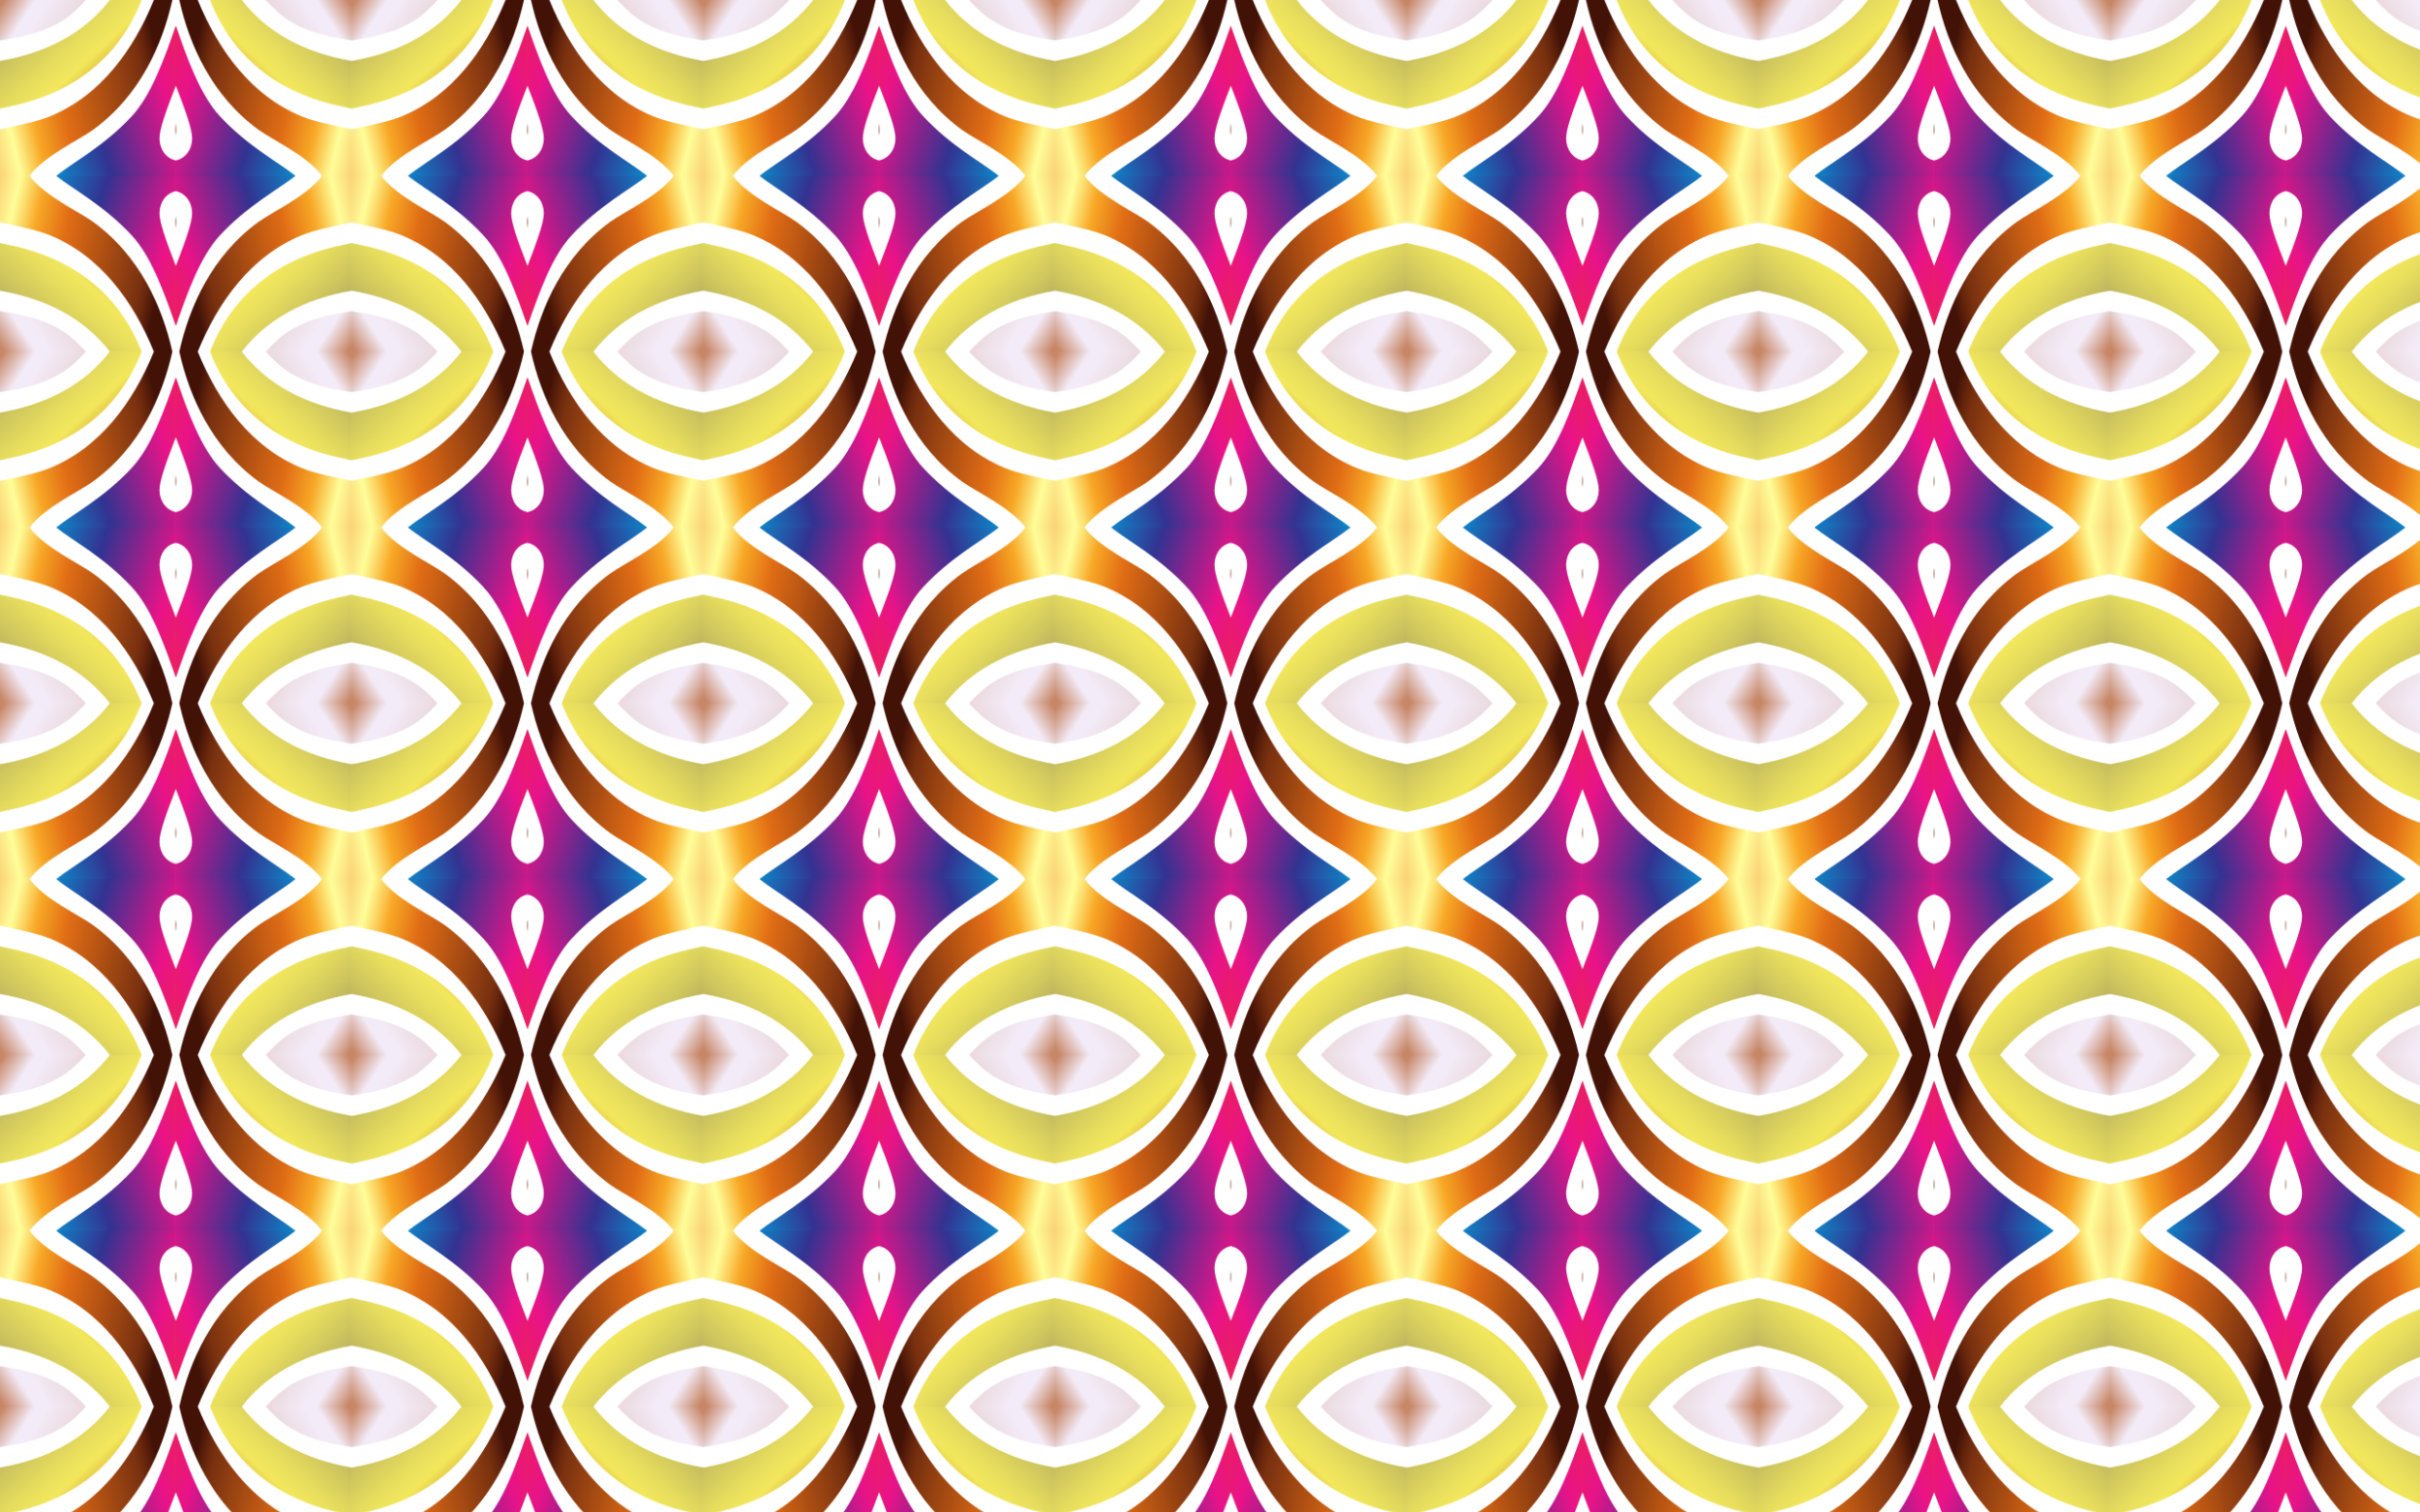
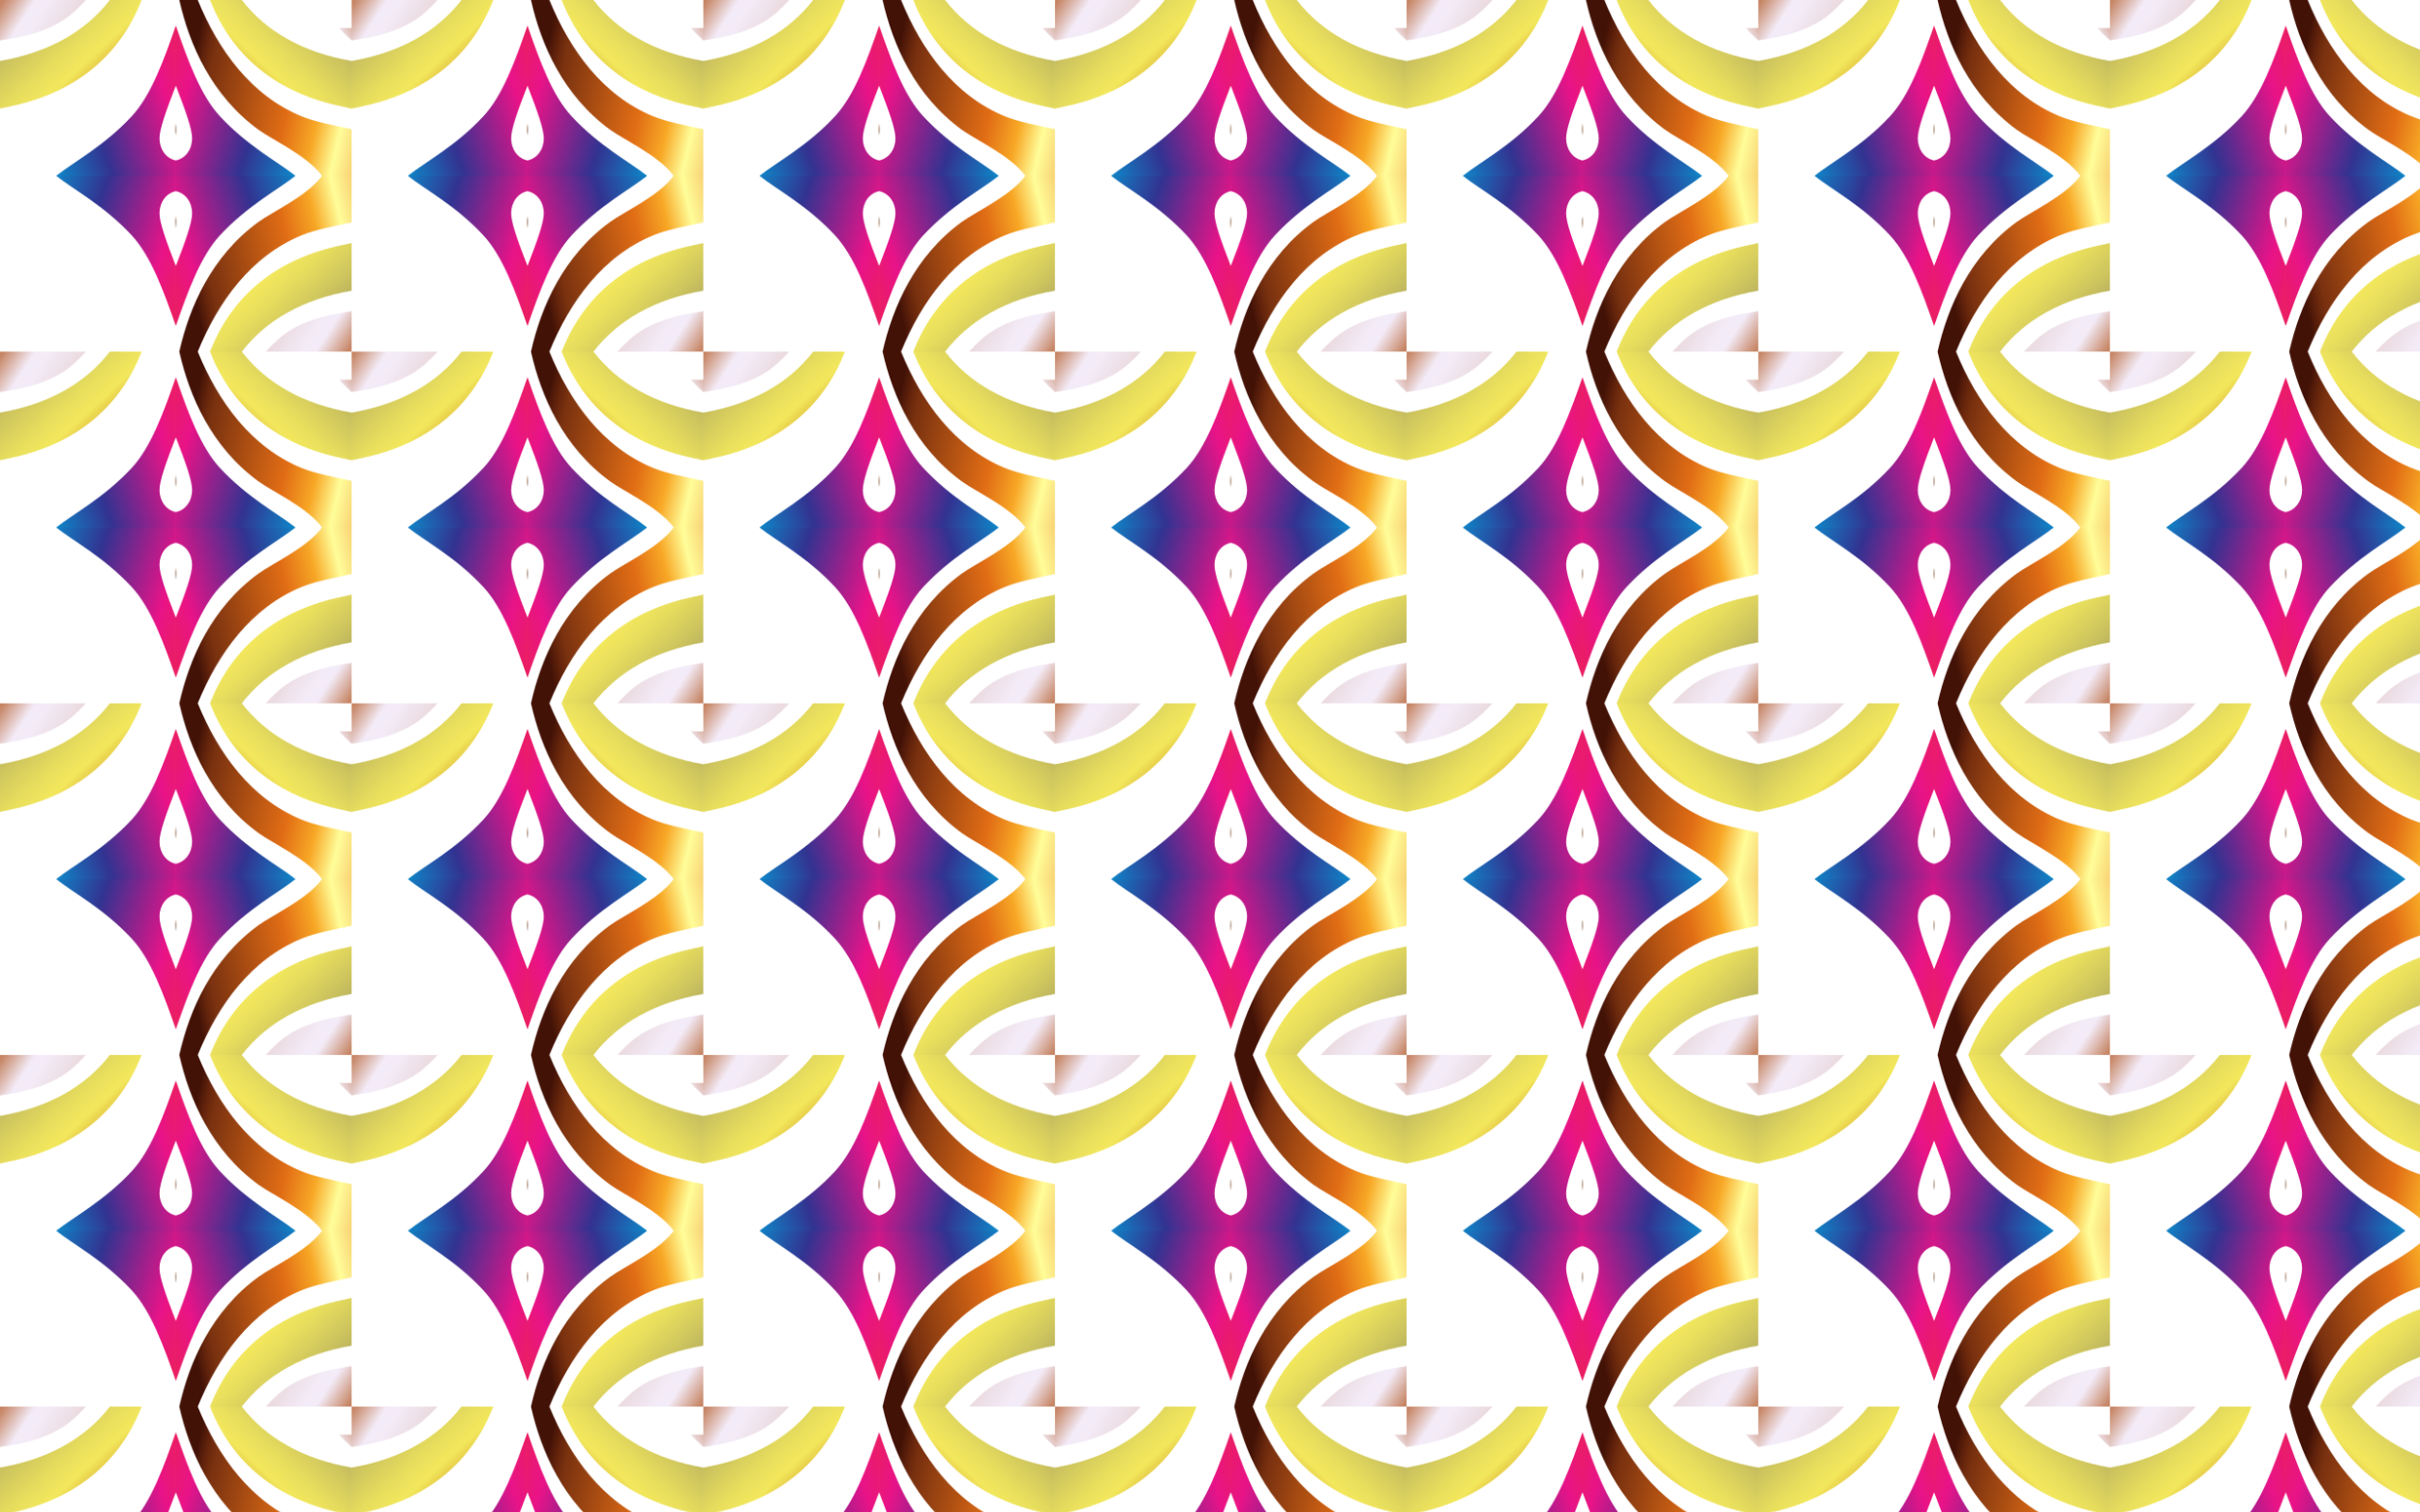
<svg xmlns="http://www.w3.org/2000/svg" version="1.1" id="Layer_1" x="0px" y="0px" viewBox="0 0 2560 1600" enable-background="new 0 0 2560 1600" xml:space="preserve">
  <pattern width="371.981" height="371.981" patternUnits="userSpaceOnUse" id="Grid_Pattern_5" viewBox="0 -371.981 371.981 371.981" overflow="visible">
    <g>
      <polygon fill="none" points="0,-371.981 371.981,-371.981 371.981,0 0,0   " />
      <g>
        <g>
          <linearGradient id="SVGID_1_" gradientUnits="userSpaceOnUse" x1="16814.732" y1="-11898.178" x2="17212.106" y2="-11898.178" gradientTransform="matrix(-0.952 0.306 -0.306 -0.952 12716.55 -16625.941)">
            <stop offset="0" style="stop-color:#00A8DE" />
            <stop offset="0.2" style="stop-color:#333391" />
            <stop offset="0.4" style="stop-color:#E91388" />
            <stop offset="0.6" style="stop-color:#EB2D2E" />
            <stop offset="0.8" style="stop-color:#FDE92B" />
            <stop offset="1" style="stop-color:#009E54" />
          </linearGradient>
          <path fill="url(#SVGID_1_)" d="M232.661-123.01c29.447-31.722,61.651-48.449,79.915-62.981H185.991v16.239      c10.778,2.291,17.11,12.239,17.244,23.097c0.122,9.821-6.732,28.969-17.244,56.043v63.556      C198.716-63.685,212.139-100.896,232.661-123.01z" />
          <linearGradient id="SVGID_2_" gradientUnits="userSpaceOnUse" x1="7016.066" y1="1911.214" x2="7573.763" y2="1911.214" gradientTransform="matrix(0.68 0.733 -0.733 0.68 -3244.852 -6680.365)">
            <stop offset="0" style="stop-color:#E5E2DF" />
            <stop offset="0" style="stop-color:#EDE3D0" />
            <stop offset="0" style="stop-color:#FFE6B1" />
            <stop offset="0.058" style="stop-color:#FFF2CD" />
            <stop offset="0.107" style="stop-color:#FFFDE7" />
            <stop offset="0.121" style="stop-color:#FDF8DD" />
            <stop offset="0.146" style="stop-color:#F6EBC3" />
            <stop offset="0.178" style="stop-color:#ECD598" />
            <stop offset="0.216" style="stop-color:#DDB75E" />
            <stop offset="0.247" style="stop-color:#D09B27" />
            <stop offset="0.298" style="stop-color:#D19E29" />
            <stop offset="0.328" style="stop-color:#D5A62F" />
            <stop offset="0.353" style="stop-color:#DBB438" />
            <stop offset="0.375" style="stop-color:#E5C846" />
            <stop offset="0.395" style="stop-color:#F0E258" />
            <stop offset="0.399" style="stop-color:#F3E85C" />
            <stop offset="0.435" style="stop-color:#E9DF5D" />
            <stop offset="0.497" style="stop-color:#CFC65E" />
            <stop offset="0.576" style="stop-color:#A59E60" />
            <stop offset="0.646" style="stop-color:#797563" />
            <stop offset="0.696" style="stop-color:#6F7E64" />
            <stop offset="0.742" style="stop-color:#628A66" />
            <stop offset="0.745" style="stop-color:#5D8767" />
            <stop offset="0.768" style="stop-color:#3C766D" />
            <stop offset="0.792" style="stop-color:#216872" />
            <stop offset="0.817" style="stop-color:#0F5E75" />
            <stop offset="0.843" style="stop-color:#045877" />
            <stop offset="0.871" style="stop-color:#005678" />
            <stop offset="0.871" style="stop-color:#02577A" />
            <stop offset="0.884" style="stop-color:#1F719B" />
            <stop offset="0.897" style="stop-color:#3685B6" />
            <stop offset="0.91" style="stop-color:#4794C8" />
            <stop offset="0.923" style="stop-color:#519CD3" />
            <stop offset="0.938" style="stop-color:#549FD7" />
            <stop offset="0.941" style="stop-color:#5FA5DA" />
            <stop offset="0.952" style="stop-color:#80B8E3" />
            <stop offset="0.964" style="stop-color:#9BC6E9" />
            <stop offset="0.975" style="stop-color:#ADD1EE" />
            <stop offset="0.987" style="stop-color:#B8D7F1" />
            <stop offset="1" style="stop-color:#BCD9F2" />
          </linearGradient>
          <path fill="url(#SVGID_2_)" d="M222.177,0h33.616c26.174-33.872,65.485-55.663,116.188-64.463v-50.458      c-3.374,0.772-6.812,1.528-10.353,2.26C293.185-98.518,245.346-59.734,222.177,0z" />
          <linearGradient id="SVGID_3_" gradientUnits="userSpaceOnUse" x1="8217.422" y1="-5025.947" x2="8412.572" y2="-5025.947" gradientTransform="matrix(-2.256 -1.461 -1.461 2.256 11691.913 23432.717)">
            <stop offset="0" style="stop-color:#C69184" />
            <stop offset="0.109" style="stop-color:#CDB0AE" />
            <stop offset="0.158" style="stop-color:#CFA894" />
            <stop offset="0.224" style="stop-color:#C78665" />
            <stop offset="0.297" style="stop-color:#C78665" />
            <stop offset="0.351" style="stop-color:#F3EBF7" />
            <stop offset="0.376" style="stop-color:#F3EBF7" />
            <stop offset="0.479" style="stop-color:#E5CECE" />
            <stop offset="0.512" style="stop-color:#E3CCCC" />
            <stop offset="0.523" style="stop-color:#DCC5C6" />
            <stop offset="0.527" style="stop-color:#D8C1C2" />
            <stop offset="0.532" style="stop-color:#DBC4C5" />
            <stop offset="0.535" style="stop-color:#E3CDCE" />
            <stop offset="0.537" style="stop-color:#F1DCDD" />
            <stop offset="0.539" style="stop-color:#FFECED" />
            <stop offset="0.545" style="stop-color:#FFECED" />
            <stop offset="0.545" style="stop-color:#FFECED" />
            <stop offset="0.579" style="stop-color:#FDEAEB" />
            <stop offset="0.591" style="stop-color:#F6E4E6" />
            <stop offset="0.6" style="stop-color:#EBD9DC" />
            <stop offset="0.606" style="stop-color:#DBCACF" />
            <stop offset="0.61" style="stop-color:#DECDD0" />
            <stop offset="0.629" style="stop-color:#E6D4D2" />
            <stop offset="0.661" style="stop-color:#E9D6D3" />
            <stop offset="0.758" style="stop-color:#D7BEB9" />
            <stop offset="0.842" style="stop-color:#D9BFBA" />
            <stop offset="1" style="stop-color:#B73E01" />
          </linearGradient>
          <path fill="url(#SVGID_3_)" d="M371.981-42.774c-29.976,4.158-57.739,11.816-77.669,29.654      C289.56-8.868,285.174-4.488,281.102,0h90.879V-42.774z" />
          <linearGradient id="SVGID_4_" gradientUnits="userSpaceOnUse" x1="10418.135" y1="-6849.529" x2="10603.696" y2="-6849.529" gradientTransform="matrix(-2.624 0.583 0.583 2.624 31789.496 11765.47)">
            <stop offset="0" style="stop-color:#8D4B26" />
            <stop offset="0.061" style="stop-color:#D77E4C" />
            <stop offset="0.132" style="stop-color:#F7C468" />
            <stop offset="0.192" style="stop-color:#FFFE9A" />
            <stop offset="0.245" style="stop-color:#F8A826" />
            <stop offset="0.311" style="stop-color:#E16D15" />
            <stop offset="0.478" style="stop-color:#803510" />
            <stop offset="0.49" style="stop-color:#79310F" />
            <stop offset="0.507" style="stop-color:#65250C" />
            <stop offset="0.529" style="stop-color:#441307" />
            <stop offset="0.529" style="stop-color:#431207" />
            <stop offset="0.542" style="stop-color:#431207" />
            <stop offset="0.616" style="stop-color:#431207" />
            <stop offset="0.618" style="stop-color:#461307" />
            <stop offset="0.634" style="stop-color:#571609" />
            <stop offset="0.655" style="stop-color:#62190B" />
            <stop offset="0.684" style="stop-color:#691B0C" />
            <stop offset="0.765" style="stop-color:#6B1B0C" />
            <stop offset="0.886" style="stop-color:#430B06" />
            <stop offset="0.912" style="stop-color:#2A0704" />
            <stop offset="0.944" style="stop-color:#130302" />
            <stop offset="0.974" style="stop-color:#050100" />
            <stop offset="1" style="stop-color:#000000" />
          </linearGradient>
          <path fill="url(#SVGID_4_)" d="M318.664-122.9c14.882-6.164,34.115-9.589,53.318-13.806v-49.285h-31.326      c-15.719,21.354-52.599,38.075-67.252,48.757C223.7-101,200.349-47.343,189.66,0h19.539      C231.102-53.616,265.97-101.066,318.664-122.9z" />
          <linearGradient id="SVGID_5_" gradientUnits="userSpaceOnUse" x1="-544.229" y1="-2247.703" x2="-377.004" y2="-2247.703" gradientTransform="matrix(0.998 -0.065 0.065 0.998 708.837 2081.582)">
            <stop offset="0" style="stop-color:#833612" />
            <stop offset="0.041" style="stop-color:#833612" />
            <stop offset="0.056" style="stop-color:#873813" />
            <stop offset="0.069" style="stop-color:#923D17" />
            <stop offset="0.081" style="stop-color:#A4461E" />
            <stop offset="0.093" style="stop-color:#BE5327" />
            <stop offset="0.105" style="stop-color:#E06332" />
            <stop offset="0.112" style="stop-color:#F56D3A" />
            <stop offset="0.141" style="stop-color:#270E05" />
            <stop offset="0.18" style="stop-color:#080000" />
            <stop offset="0.212" style="stop-color:#080000" />
            <stop offset="0.226" style="stop-color:#0E0401" />
            <stop offset="0.244" style="stop-color:#210E05" />
            <stop offset="0.266" style="stop-color:#3F1E0B" />
            <stop offset="0.291" style="stop-color:#683613" />
            <stop offset="0.317" style="stop-color:#9D531D" />
            <stop offset="0.342" style="stop-color:#9D531D" />
            <stop offset="0.351" style="stop-color:#9B5A2A" />
            <stop offset="0.368" style="stop-color:#976B4E" />
            <stop offset="0.392" style="stop-color:#908787" />
            <stop offset="0.401" style="stop-color:#8D939E" />
            <stop offset="0.41" style="stop-color:#9298A3" />
            <stop offset="0.421" style="stop-color:#A2A8B0" />
            <stop offset="0.433" style="stop-color:#BCC1C6" />
            <stop offset="0.446" style="stop-color:#E0E5E5" />
            <stop offset="0.455" style="stop-color:#FAFFFC" />
            <stop offset="0.467" style="stop-color:#FAFFFC" />
            <stop offset="0.48" style="stop-color:#D3D8DA" />
            <stop offset="0.492" style="stop-color:#B4BAC0" />
            <stop offset="0.505" style="stop-color:#9FA4AD" />
            <stop offset="0.517" style="stop-color:#9197A2" />
            <stop offset="0.527" style="stop-color:#8D939E" />
            <stop offset="0.576" style="stop-color:#895F3B" />
            <stop offset="0.607" style="stop-color:#965F3E" />
            <stop offset="0.623" style="stop-color:#965F3E" />
            <stop offset="0.639" style="stop-color:#A06542" />
            <stop offset="0.666" style="stop-color:#BA764D" />
            <stop offset="0.701" style="stop-color:#E5915E" />
            <stop offset="0.72" style="stop-color:#FFA269" />
            <stop offset="0.762" style="stop-color:#CB7748" />
            <stop offset="0.767" style="stop-color:#BB6E42" />
            <stop offset="0.789" style="stop-color:#854E2F" />
            <stop offset="0.807" style="stop-color:#5D3720" />
            <stop offset="0.822" style="stop-color:#452817" />
            <stop offset="0.831" style="stop-color:#3C2314" />
            <stop offset="0.846" style="stop-color:#3C2314" />
            <stop offset="0.921" style="stop-color:#CD7841" />
            <stop offset="0.937" style="stop-color:#CD7841" />
            <stop offset="0.977" style="stop-color:#764021" />
            <stop offset="1" style="stop-color:#764021" />
          </linearGradient>
          <path fill="url(#SVGID_5_)" d="M185.991-143.123v12.524C186.501-135.236,186.544-139.468,185.991-143.123z" />
        </g>
        <g>
          <linearGradient id="SVGID_6_" gradientUnits="userSpaceOnUse" x1="12803.119" y1="595.96" x2="13200.491" y2="595.96" gradientTransform="matrix(-0.952 -0.306 -0.306 0.952 12716.55 3131.941)">
            <stop offset="0" style="stop-color:#00A8DE" />
            <stop offset="0.2" style="stop-color:#333391" />
            <stop offset="0.4" style="stop-color:#E91388" />
            <stop offset="0.6" style="stop-color:#EB2D2E" />
            <stop offset="0.8" style="stop-color:#FDE92B" />
            <stop offset="1" style="stop-color:#009E54" />
          </linearGradient>
          <path fill="url(#SVGID_6_)" d="M232.661-248.972c29.447,31.722,61.651,48.449,79.915,62.981H185.991v-16.239      c10.778-2.291,17.11-12.239,17.244-23.097c0.122-9.821-6.732-28.969-17.244-56.043v-63.556      C198.716-308.297,212.139-271.085,232.661-248.972z" />
          <linearGradient id="SVGID_7_" gradientUnits="userSpaceOnUse" x1="-2599.017" y1="-7017.64" x2="-2041.321" y2="-7017.64" gradientTransform="matrix(0.68 -0.733 -0.733 -0.68 -3244.852 -6813.635)">
            <stop offset="0" style="stop-color:#E5E2DF" />
            <stop offset="0" style="stop-color:#EDE3D0" />
            <stop offset="0" style="stop-color:#FFE6B1" />
            <stop offset="0.058" style="stop-color:#FFF2CD" />
            <stop offset="0.107" style="stop-color:#FFFDE7" />
            <stop offset="0.121" style="stop-color:#FDF8DD" />
            <stop offset="0.146" style="stop-color:#F6EBC3" />
            <stop offset="0.178" style="stop-color:#ECD598" />
            <stop offset="0.216" style="stop-color:#DDB75E" />
            <stop offset="0.247" style="stop-color:#D09B27" />
            <stop offset="0.298" style="stop-color:#D19E29" />
            <stop offset="0.328" style="stop-color:#D5A62F" />
            <stop offset="0.353" style="stop-color:#DBB438" />
            <stop offset="0.375" style="stop-color:#E5C846" />
            <stop offset="0.395" style="stop-color:#F0E258" />
            <stop offset="0.399" style="stop-color:#F3E85C" />
            <stop offset="0.435" style="stop-color:#E9DF5D" />
            <stop offset="0.497" style="stop-color:#CFC65E" />
            <stop offset="0.576" style="stop-color:#A59E60" />
            <stop offset="0.646" style="stop-color:#797563" />
            <stop offset="0.696" style="stop-color:#6F7E64" />
            <stop offset="0.742" style="stop-color:#628A66" />
            <stop offset="0.745" style="stop-color:#5D8767" />
            <stop offset="0.768" style="stop-color:#3C766D" />
            <stop offset="0.792" style="stop-color:#216872" />
            <stop offset="0.817" style="stop-color:#0F5E75" />
            <stop offset="0.843" style="stop-color:#045877" />
            <stop offset="0.871" style="stop-color:#005678" />
            <stop offset="0.871" style="stop-color:#02577A" />
            <stop offset="0.884" style="stop-color:#1F719B" />
            <stop offset="0.897" style="stop-color:#3685B6" />
            <stop offset="0.91" style="stop-color:#4794C8" />
            <stop offset="0.923" style="stop-color:#519CD3" />
            <stop offset="0.938" style="stop-color:#549FD7" />
            <stop offset="0.941" style="stop-color:#5FA5DA" />
            <stop offset="0.952" style="stop-color:#80B8E3" />
            <stop offset="0.964" style="stop-color:#9BC6E9" />
            <stop offset="0.975" style="stop-color:#ADD1EE" />
            <stop offset="0.987" style="stop-color:#B8D7F1" />
            <stop offset="1" style="stop-color:#BCD9F2" />
          </linearGradient>
          <path fill="url(#SVGID_7_)" d="M222.177-371.981h33.616c26.174,33.872,65.485,55.663,116.188,64.463v50.458      c-3.374-0.772-6.812-1.528-10.353-2.26C293.185-273.464,245.346-312.247,222.177-371.981z" />
          <linearGradient id="SVGID_8_" gradientUnits="userSpaceOnUse" x1="10871.065" y1="-9123.747" x2="11066.216" y2="-9123.747" gradientTransform="matrix(-2.256 1.461 -1.461 -2.256 11691.913 -36926.719)">
            <stop offset="0" style="stop-color:#C69184" />
            <stop offset="0.109" style="stop-color:#CDB0AE" />
            <stop offset="0.158" style="stop-color:#CFA894" />
            <stop offset="0.224" style="stop-color:#C78665" />
            <stop offset="0.297" style="stop-color:#C78665" />
            <stop offset="0.351" style="stop-color:#F3EBF7" />
            <stop offset="0.376" style="stop-color:#F3EBF7" />
            <stop offset="0.479" style="stop-color:#E5CECE" />
            <stop offset="0.512" style="stop-color:#E3CCCC" />
            <stop offset="0.523" style="stop-color:#DCC5C6" />
            <stop offset="0.527" style="stop-color:#D8C1C2" />
            <stop offset="0.532" style="stop-color:#DBC4C5" />
            <stop offset="0.535" style="stop-color:#E3CDCE" />
            <stop offset="0.537" style="stop-color:#F1DCDD" />
            <stop offset="0.539" style="stop-color:#FFECED" />
            <stop offset="0.545" style="stop-color:#FFECED" />
            <stop offset="0.545" style="stop-color:#FFECED" />
            <stop offset="0.579" style="stop-color:#FDEAEB" />
            <stop offset="0.591" style="stop-color:#F6E4E6" />
            <stop offset="0.6" style="stop-color:#EBD9DC" />
            <stop offset="0.606" style="stop-color:#DBCACF" />
            <stop offset="0.61" style="stop-color:#DECDD0" />
            <stop offset="0.629" style="stop-color:#E6D4D2" />
            <stop offset="0.661" style="stop-color:#E9D6D3" />
            <stop offset="0.758" style="stop-color:#D7BEB9" />
            <stop offset="0.842" style="stop-color:#D9BFBA" />
            <stop offset="1" style="stop-color:#B73E01" />
          </linearGradient>
-           <path fill="url(#SVGID_8_)" d="M371.981-329.207c-29.976-4.158-57.739-11.816-77.669-29.654      c-4.752-4.252-9.138-8.633-13.21-13.12h90.879V-329.207z" />
+           <path fill="url(#SVGID_8_)" d="M371.981-329.207c-4.752-4.252-9.138-8.633-13.21-13.12h90.879V-329.207z" />
          <linearGradient id="SVGID_9_" gradientUnits="userSpaceOnUse" x1="9359.418" y1="-11615.295" x2="9544.98" y2="-11615.295" gradientTransform="matrix(-2.624 -0.583 0.583 -2.624 31789.496 -25259.469)">
            <stop offset="0" style="stop-color:#8D4B26" />
            <stop offset="0.061" style="stop-color:#D77E4C" />
            <stop offset="0.132" style="stop-color:#F7C468" />
            <stop offset="0.192" style="stop-color:#FFFE9A" />
            <stop offset="0.245" style="stop-color:#F8A826" />
            <stop offset="0.311" style="stop-color:#E16D15" />
            <stop offset="0.478" style="stop-color:#803510" />
            <stop offset="0.49" style="stop-color:#79310F" />
            <stop offset="0.507" style="stop-color:#65250C" />
            <stop offset="0.529" style="stop-color:#441307" />
            <stop offset="0.529" style="stop-color:#431207" />
            <stop offset="0.542" style="stop-color:#431207" />
            <stop offset="0.616" style="stop-color:#431207" />
            <stop offset="0.618" style="stop-color:#461307" />
            <stop offset="0.634" style="stop-color:#571609" />
            <stop offset="0.655" style="stop-color:#62190B" />
            <stop offset="0.684" style="stop-color:#691B0C" />
            <stop offset="0.765" style="stop-color:#6B1B0C" />
            <stop offset="0.886" style="stop-color:#430B06" />
            <stop offset="0.912" style="stop-color:#2A0704" />
            <stop offset="0.944" style="stop-color:#130302" />
            <stop offset="0.974" style="stop-color:#050100" />
            <stop offset="1" style="stop-color:#000000" />
          </linearGradient>
          <path fill="url(#SVGID_9_)" d="M318.664-249.082c14.882,6.164,34.115,9.589,53.318,13.806v49.285h-31.326      c-15.719-21.354-52.599-38.075-67.252-48.757c-49.703-36.234-73.054-89.891-83.743-137.234h19.539      C231.102-318.366,265.97-270.916,318.664-249.082z" />
          <linearGradient id="SVGID_10_" gradientUnits="userSpaceOnUse" x1="308.677" y1="-15341.78" x2="475.902" y2="-15341.78" gradientTransform="matrix(0.998 0.065 0.065 -0.998 708.837 -15575.582)">
            <stop offset="0" style="stop-color:#833612" />
            <stop offset="0.041" style="stop-color:#833612" />
            <stop offset="0.056" style="stop-color:#873813" />
            <stop offset="0.069" style="stop-color:#923D17" />
            <stop offset="0.081" style="stop-color:#A4461E" />
            <stop offset="0.093" style="stop-color:#BE5327" />
            <stop offset="0.105" style="stop-color:#E06332" />
            <stop offset="0.112" style="stop-color:#F56D3A" />
            <stop offset="0.141" style="stop-color:#270E05" />
            <stop offset="0.18" style="stop-color:#080000" />
            <stop offset="0.212" style="stop-color:#080000" />
            <stop offset="0.226" style="stop-color:#0E0401" />
            <stop offset="0.244" style="stop-color:#210E05" />
            <stop offset="0.266" style="stop-color:#3F1E0B" />
            <stop offset="0.291" style="stop-color:#683613" />
            <stop offset="0.317" style="stop-color:#9D531D" />
            <stop offset="0.342" style="stop-color:#9D531D" />
            <stop offset="0.351" style="stop-color:#9B5A2A" />
            <stop offset="0.368" style="stop-color:#976B4E" />
            <stop offset="0.392" style="stop-color:#908787" />
            <stop offset="0.401" style="stop-color:#8D939E" />
            <stop offset="0.41" style="stop-color:#9298A3" />
            <stop offset="0.421" style="stop-color:#A2A8B0" />
            <stop offset="0.433" style="stop-color:#BCC1C6" />
            <stop offset="0.446" style="stop-color:#E0E5E5" />
            <stop offset="0.455" style="stop-color:#FAFFFC" />
            <stop offset="0.467" style="stop-color:#FAFFFC" />
            <stop offset="0.48" style="stop-color:#D3D8DA" />
            <stop offset="0.492" style="stop-color:#B4BAC0" />
            <stop offset="0.505" style="stop-color:#9FA4AD" />
            <stop offset="0.517" style="stop-color:#9197A2" />
            <stop offset="0.527" style="stop-color:#8D939E" />
            <stop offset="0.576" style="stop-color:#895F3B" />
            <stop offset="0.607" style="stop-color:#965F3E" />
            <stop offset="0.623" style="stop-color:#965F3E" />
            <stop offset="0.639" style="stop-color:#A06542" />
            <stop offset="0.666" style="stop-color:#BA764D" />
            <stop offset="0.701" style="stop-color:#E5915E" />
            <stop offset="0.72" style="stop-color:#FFA269" />
            <stop offset="0.762" style="stop-color:#CB7748" />
            <stop offset="0.767" style="stop-color:#BB6E42" />
            <stop offset="0.789" style="stop-color:#854E2F" />
            <stop offset="0.807" style="stop-color:#5D3720" />
            <stop offset="0.822" style="stop-color:#452817" />
            <stop offset="0.831" style="stop-color:#3C2314" />
            <stop offset="0.846" style="stop-color:#3C2314" />
            <stop offset="0.921" style="stop-color:#CD7841" />
            <stop offset="0.937" style="stop-color:#CD7841" />
            <stop offset="0.977" style="stop-color:#764021" />
            <stop offset="1" style="stop-color:#764021" />
          </linearGradient>
          <path fill="url(#SVGID_10_)" d="M185.991-228.859v-12.524C186.501-236.745,186.544-232.514,185.991-228.859z" />
        </g>
        <g>
          <linearGradient id="SVGID_11_" gradientUnits="userSpaceOnUse" x1="-1661.97" y1="-4048.487" x2="-1264.598" y2="-4048.487" gradientTransform="matrix(0.952 -0.306 0.306 0.952 2847.451 3131.941)">
            <stop offset="0" style="stop-color:#00A8DE" />
            <stop offset="0.2" style="stop-color:#333391" />
            <stop offset="0.4" style="stop-color:#E91388" />
            <stop offset="0.6" style="stop-color:#EB2D2E" />
            <stop offset="0.8" style="stop-color:#FDE92B" />
            <stop offset="1" style="stop-color:#009E54" />
          </linearGradient>
          <path fill="url(#SVGID_11_)" d="M139.32-248.972c-29.447,31.722-61.651,48.449-79.915,62.981h126.586v-16.239      c-10.778-2.291-17.11-12.239-17.244-23.097c-0.122-9.821,6.732-28.969,17.244-56.043v-63.556      C173.265-308.297,159.842-271.085,139.32-248.972z" />
          <linearGradient id="SVGID_12_" gradientUnits="userSpaceOnUse" x1="7738.365" y1="-18149.506" x2="8296.061" y2="-18149.506" gradientTransform="matrix(-0.68 -0.733 0.733 -0.68 18808.852 -6813.635)">
            <stop offset="0" style="stop-color:#E5E2DF" />
            <stop offset="0" style="stop-color:#EDE3D0" />
            <stop offset="0" style="stop-color:#FFE6B1" />
            <stop offset="0.058" style="stop-color:#FFF2CD" />
            <stop offset="0.107" style="stop-color:#FFFDE7" />
            <stop offset="0.121" style="stop-color:#FDF8DD" />
            <stop offset="0.146" style="stop-color:#F6EBC3" />
            <stop offset="0.178" style="stop-color:#ECD598" />
            <stop offset="0.216" style="stop-color:#DDB75E" />
            <stop offset="0.247" style="stop-color:#D09B27" />
            <stop offset="0.298" style="stop-color:#D19E29" />
            <stop offset="0.328" style="stop-color:#D5A62F" />
            <stop offset="0.353" style="stop-color:#DBB438" />
            <stop offset="0.375" style="stop-color:#E5C846" />
            <stop offset="0.395" style="stop-color:#F0E258" />
            <stop offset="0.399" style="stop-color:#F3E85C" />
            <stop offset="0.435" style="stop-color:#E9DF5D" />
            <stop offset="0.497" style="stop-color:#CFC65E" />
            <stop offset="0.576" style="stop-color:#A59E60" />
            <stop offset="0.646" style="stop-color:#797563" />
            <stop offset="0.696" style="stop-color:#6F7E64" />
            <stop offset="0.742" style="stop-color:#628A66" />
            <stop offset="0.745" style="stop-color:#5D8767" />
            <stop offset="0.768" style="stop-color:#3C766D" />
            <stop offset="0.792" style="stop-color:#216872" />
            <stop offset="0.817" style="stop-color:#0F5E75" />
            <stop offset="0.843" style="stop-color:#045877" />
            <stop offset="0.871" style="stop-color:#005678" />
            <stop offset="0.871" style="stop-color:#02577A" />
            <stop offset="0.884" style="stop-color:#1F719B" />
            <stop offset="0.897" style="stop-color:#3685B6" />
            <stop offset="0.91" style="stop-color:#4794C8" />
            <stop offset="0.923" style="stop-color:#519CD3" />
            <stop offset="0.938" style="stop-color:#549FD7" />
            <stop offset="0.941" style="stop-color:#5FA5DA" />
            <stop offset="0.952" style="stop-color:#80B8E3" />
            <stop offset="0.964" style="stop-color:#9BC6E9" />
            <stop offset="0.975" style="stop-color:#ADD1EE" />
            <stop offset="0.987" style="stop-color:#B8D7F1" />
            <stop offset="1" style="stop-color:#BCD9F2" />
          </linearGradient>
          <path fill="url(#SVGID_12_)" d="M149.804-371.981h-33.616C90.015-338.11,50.703-316.319,0-307.519v50.458      c3.374-0.772,6.812-1.528,10.353-2.26C78.797-273.464,126.635-312.247,149.804-371.981z" />
          <linearGradient id="SVGID_13_" gradientUnits="userSpaceOnUse" x1="6126.838" y1="-12196.003" x2="6321.988" y2="-12196.003" gradientTransform="matrix(2.256 1.461 1.461 -2.256 3872.087 -36926.719)">
            <stop offset="0" style="stop-color:#C69184" />
            <stop offset="0.109" style="stop-color:#CDB0AE" />
            <stop offset="0.158" style="stop-color:#CFA894" />
            <stop offset="0.224" style="stop-color:#C78665" />
            <stop offset="0.297" style="stop-color:#C78665" />
            <stop offset="0.351" style="stop-color:#F3EBF7" />
            <stop offset="0.376" style="stop-color:#F3EBF7" />
            <stop offset="0.479" style="stop-color:#E5CECE" />
            <stop offset="0.512" style="stop-color:#E3CCCC" />
            <stop offset="0.523" style="stop-color:#DCC5C6" />
            <stop offset="0.527" style="stop-color:#D8C1C2" />
            <stop offset="0.532" style="stop-color:#DBC4C5" />
            <stop offset="0.535" style="stop-color:#E3CDCE" />
            <stop offset="0.537" style="stop-color:#F1DCDD" />
            <stop offset="0.539" style="stop-color:#FFECED" />
            <stop offset="0.545" style="stop-color:#FFECED" />
            <stop offset="0.545" style="stop-color:#FFECED" />
            <stop offset="0.579" style="stop-color:#FDEAEB" />
            <stop offset="0.591" style="stop-color:#F6E4E6" />
            <stop offset="0.6" style="stop-color:#EBD9DC" />
            <stop offset="0.606" style="stop-color:#DBCACF" />
            <stop offset="0.61" style="stop-color:#DECDD0" />
            <stop offset="0.629" style="stop-color:#E6D4D2" />
            <stop offset="0.661" style="stop-color:#E9D6D3" />
            <stop offset="0.758" style="stop-color:#D7BEB9" />
            <stop offset="0.842" style="stop-color:#D9BFBA" />
            <stop offset="1" style="stop-color:#B73E01" />
          </linearGradient>
          <path fill="url(#SVGID_13_)" d="M0-329.207c29.976-4.158,57.739-11.816,77.669-29.654      c4.752-4.252,9.138-8.633,13.21-13.12H0V-329.207z" />
          <linearGradient id="SVGID_14_" gradientUnits="userSpaceOnUse" x1="3841.852" y1="-10389.566" x2="4027.414" y2="-10389.566" gradientTransform="matrix(2.624 -0.583 -0.583 -2.624 -16225.496 -25259.469)">
            <stop offset="0" style="stop-color:#8D4B26" />
            <stop offset="0.061" style="stop-color:#D77E4C" />
            <stop offset="0.132" style="stop-color:#F7C468" />
            <stop offset="0.192" style="stop-color:#FFFE9A" />
            <stop offset="0.245" style="stop-color:#F8A826" />
            <stop offset="0.311" style="stop-color:#E16D15" />
            <stop offset="0.478" style="stop-color:#803510" />
            <stop offset="0.49" style="stop-color:#79310F" />
            <stop offset="0.507" style="stop-color:#65250C" />
            <stop offset="0.529" style="stop-color:#441307" />
            <stop offset="0.529" style="stop-color:#431207" />
            <stop offset="0.542" style="stop-color:#431207" />
            <stop offset="0.616" style="stop-color:#431207" />
            <stop offset="0.618" style="stop-color:#461307" />
            <stop offset="0.634" style="stop-color:#571609" />
            <stop offset="0.655" style="stop-color:#62190B" />
            <stop offset="0.684" style="stop-color:#691B0C" />
            <stop offset="0.765" style="stop-color:#6B1B0C" />
            <stop offset="0.886" style="stop-color:#430B06" />
            <stop offset="0.912" style="stop-color:#2A0704" />
            <stop offset="0.944" style="stop-color:#130302" />
            <stop offset="0.974" style="stop-color:#050100" />
            <stop offset="1" style="stop-color:#000000" />
          </linearGradient>
-           <path fill="url(#SVGID_14_)" d="M53.318-249.082c-14.882,6.164-34.115,9.589-53.318,13.806v49.285h31.326      c15.719-21.354,52.599-38.075,67.252-48.757c49.703-36.234,73.054-89.891,83.743-137.234h-19.539      C140.879-318.366,106.011-270.916,53.318-249.082z" />
          <linearGradient id="SVGID_15_" gradientUnits="userSpaceOnUse" x1="15468.347" y1="-14354.328" x2="15635.571" y2="-14354.328" gradientTransform="matrix(-0.998 0.065 -0.065 -0.998 14855.163 -15575.582)">
            <stop offset="0" style="stop-color:#833612" />
            <stop offset="0.041" style="stop-color:#833612" />
            <stop offset="0.056" style="stop-color:#873813" />
            <stop offset="0.069" style="stop-color:#923D17" />
            <stop offset="0.081" style="stop-color:#A4461E" />
            <stop offset="0.093" style="stop-color:#BE5327" />
            <stop offset="0.105" style="stop-color:#E06332" />
            <stop offset="0.112" style="stop-color:#F56D3A" />
            <stop offset="0.141" style="stop-color:#270E05" />
            <stop offset="0.18" style="stop-color:#080000" />
            <stop offset="0.212" style="stop-color:#080000" />
            <stop offset="0.226" style="stop-color:#0E0401" />
            <stop offset="0.244" style="stop-color:#210E05" />
            <stop offset="0.266" style="stop-color:#3F1E0B" />
            <stop offset="0.291" style="stop-color:#683613" />
            <stop offset="0.317" style="stop-color:#9D531D" />
            <stop offset="0.342" style="stop-color:#9D531D" />
            <stop offset="0.351" style="stop-color:#9B5A2A" />
            <stop offset="0.368" style="stop-color:#976B4E" />
            <stop offset="0.392" style="stop-color:#908787" />
            <stop offset="0.401" style="stop-color:#8D939E" />
            <stop offset="0.41" style="stop-color:#9298A3" />
            <stop offset="0.421" style="stop-color:#A2A8B0" />
            <stop offset="0.433" style="stop-color:#BCC1C6" />
            <stop offset="0.446" style="stop-color:#E0E5E5" />
            <stop offset="0.455" style="stop-color:#FAFFFC" />
            <stop offset="0.467" style="stop-color:#FAFFFC" />
            <stop offset="0.48" style="stop-color:#D3D8DA" />
            <stop offset="0.492" style="stop-color:#B4BAC0" />
            <stop offset="0.505" style="stop-color:#9FA4AD" />
            <stop offset="0.517" style="stop-color:#9197A2" />
            <stop offset="0.527" style="stop-color:#8D939E" />
            <stop offset="0.576" style="stop-color:#895F3B" />
            <stop offset="0.607" style="stop-color:#965F3E" />
            <stop offset="0.623" style="stop-color:#965F3E" />
            <stop offset="0.639" style="stop-color:#A06542" />
            <stop offset="0.666" style="stop-color:#BA764D" />
            <stop offset="0.701" style="stop-color:#E5915E" />
            <stop offset="0.72" style="stop-color:#FFA269" />
            <stop offset="0.762" style="stop-color:#CB7748" />
            <stop offset="0.767" style="stop-color:#BB6E42" />
            <stop offset="0.789" style="stop-color:#854E2F" />
            <stop offset="0.807" style="stop-color:#5D3720" />
            <stop offset="0.822" style="stop-color:#452817" />
            <stop offset="0.831" style="stop-color:#3C2314" />
            <stop offset="0.846" style="stop-color:#3C2314" />
            <stop offset="0.921" style="stop-color:#CD7841" />
            <stop offset="0.937" style="stop-color:#CD7841" />
            <stop offset="0.977" style="stop-color:#764021" />
            <stop offset="1" style="stop-color:#764021" />
          </linearGradient>
          <path fill="url(#SVGID_15_)" d="M185.991-228.859v-12.524C185.48-236.745,185.438-232.514,185.991-228.859z" />
        </g>
        <g>
          <linearGradient id="SVGID_16_" gradientUnits="userSpaceOnUse" x1="2349.644" y1="-16542.625" x2="2747.016" y2="-16542.625" gradientTransform="matrix(0.952 0.306 0.306 -0.952 2847.451 -16625.941)">
            <stop offset="0" style="stop-color:#00A8DE" />
            <stop offset="0.2" style="stop-color:#333391" />
            <stop offset="0.4" style="stop-color:#E91388" />
            <stop offset="0.6" style="stop-color:#EB2D2E" />
            <stop offset="0.8" style="stop-color:#FDE92B" />
            <stop offset="1" style="stop-color:#009E54" />
          </linearGradient>
          <path fill="url(#SVGID_16_)" d="M139.32-123.01c-29.447-31.722-61.651-48.449-79.915-62.981h126.586v16.239      c-10.778,2.291-17.11,12.239-17.244,23.097c-0.122,9.821,6.732,28.969,17.244,56.043v63.556      C173.265-63.685,159.842-100.896,139.32-123.01z" />
          <linearGradient id="SVGID_17_" gradientUnits="userSpaceOnUse" x1="17353.449" y1="-9220.65" x2="17911.144" y2="-9220.65" gradientTransform="matrix(-0.68 0.733 0.733 0.68 18808.852 -6680.365)">
            <stop offset="0" style="stop-color:#E5E2DF" />
            <stop offset="0" style="stop-color:#EDE3D0" />
            <stop offset="0" style="stop-color:#FFE6B1" />
            <stop offset="0.058" style="stop-color:#FFF2CD" />
            <stop offset="0.107" style="stop-color:#FFFDE7" />
            <stop offset="0.121" style="stop-color:#FDF8DD" />
            <stop offset="0.146" style="stop-color:#F6EBC3" />
            <stop offset="0.178" style="stop-color:#ECD598" />
            <stop offset="0.216" style="stop-color:#DDB75E" />
            <stop offset="0.247" style="stop-color:#D09B27" />
            <stop offset="0.298" style="stop-color:#D19E29" />
            <stop offset="0.328" style="stop-color:#D5A62F" />
            <stop offset="0.353" style="stop-color:#DBB438" />
            <stop offset="0.375" style="stop-color:#E5C846" />
            <stop offset="0.395" style="stop-color:#F0E258" />
            <stop offset="0.399" style="stop-color:#F3E85C" />
            <stop offset="0.435" style="stop-color:#E9DF5D" />
            <stop offset="0.497" style="stop-color:#CFC65E" />
            <stop offset="0.576" style="stop-color:#A59E60" />
            <stop offset="0.646" style="stop-color:#797563" />
            <stop offset="0.696" style="stop-color:#6F7E64" />
            <stop offset="0.742" style="stop-color:#628A66" />
            <stop offset="0.745" style="stop-color:#5D8767" />
            <stop offset="0.768" style="stop-color:#3C766D" />
            <stop offset="0.792" style="stop-color:#216872" />
            <stop offset="0.817" style="stop-color:#0F5E75" />
            <stop offset="0.843" style="stop-color:#045877" />
            <stop offset="0.871" style="stop-color:#005678" />
            <stop offset="0.871" style="stop-color:#02577A" />
            <stop offset="0.884" style="stop-color:#1F719B" />
            <stop offset="0.897" style="stop-color:#3685B6" />
            <stop offset="0.91" style="stop-color:#4794C8" />
            <stop offset="0.923" style="stop-color:#519CD3" />
            <stop offset="0.938" style="stop-color:#549FD7" />
            <stop offset="0.941" style="stop-color:#5FA5DA" />
            <stop offset="0.952" style="stop-color:#80B8E3" />
            <stop offset="0.964" style="stop-color:#9BC6E9" />
            <stop offset="0.975" style="stop-color:#ADD1EE" />
            <stop offset="0.987" style="stop-color:#B8D7F1" />
            <stop offset="1" style="stop-color:#BCD9F2" />
          </linearGradient>
-           <path fill="url(#SVGID_17_)" d="M149.804,0h-33.616C90.015-33.872,50.703-55.663,0-64.463v-50.458      c3.374,0.772,6.812,1.528,10.353,2.26C78.797-98.518,126.635-59.734,149.804,0z" />
          <linearGradient id="SVGID_18_" gradientUnits="userSpaceOnUse" x1="3473.194" y1="-8098.204" x2="3668.345" y2="-8098.204" gradientTransform="matrix(2.256 -1.461 1.461 2.256 3872.087 23432.717)">
            <stop offset="0" style="stop-color:#C69184" />
            <stop offset="0.109" style="stop-color:#CDB0AE" />
            <stop offset="0.158" style="stop-color:#CFA894" />
            <stop offset="0.224" style="stop-color:#C78665" />
            <stop offset="0.297" style="stop-color:#C78665" />
            <stop offset="0.351" style="stop-color:#F3EBF7" />
            <stop offset="0.376" style="stop-color:#F3EBF7" />
            <stop offset="0.479" style="stop-color:#E5CECE" />
            <stop offset="0.512" style="stop-color:#E3CCCC" />
            <stop offset="0.523" style="stop-color:#DCC5C6" />
            <stop offset="0.527" style="stop-color:#D8C1C2" />
            <stop offset="0.532" style="stop-color:#DBC4C5" />
            <stop offset="0.535" style="stop-color:#E3CDCE" />
            <stop offset="0.537" style="stop-color:#F1DCDD" />
            <stop offset="0.539" style="stop-color:#FFECED" />
            <stop offset="0.545" style="stop-color:#FFECED" />
            <stop offset="0.545" style="stop-color:#FFECED" />
            <stop offset="0.579" style="stop-color:#FDEAEB" />
            <stop offset="0.591" style="stop-color:#F6E4E6" />
            <stop offset="0.6" style="stop-color:#EBD9DC" />
            <stop offset="0.606" style="stop-color:#DBCACF" />
            <stop offset="0.61" style="stop-color:#DECDD0" />
            <stop offset="0.629" style="stop-color:#E6D4D2" />
            <stop offset="0.661" style="stop-color:#E9D6D3" />
            <stop offset="0.758" style="stop-color:#D7BEB9" />
            <stop offset="0.842" style="stop-color:#D9BFBA" />
            <stop offset="1" style="stop-color:#B73E01" />
          </linearGradient>
-           <path fill="url(#SVGID_18_)" d="M0-42.774c29.976,4.158,57.739,11.816,77.669,29.654      C82.421-8.868,86.808-4.488,90.879,0H0V-42.774z" />
          <linearGradient id="SVGID_19_" gradientUnits="userSpaceOnUse" x1="4900.568" y1="-5623.8" x2="5086.13" y2="-5623.8" gradientTransform="matrix(2.624 0.583 -0.583 2.624 -16225.496 11765.47)">
            <stop offset="0" style="stop-color:#8D4B26" />
            <stop offset="0.061" style="stop-color:#D77E4C" />
            <stop offset="0.132" style="stop-color:#F7C468" />
            <stop offset="0.192" style="stop-color:#FFFE9A" />
            <stop offset="0.245" style="stop-color:#F8A826" />
            <stop offset="0.311" style="stop-color:#E16D15" />
            <stop offset="0.478" style="stop-color:#803510" />
            <stop offset="0.49" style="stop-color:#79310F" />
            <stop offset="0.507" style="stop-color:#65250C" />
            <stop offset="0.529" style="stop-color:#441307" />
            <stop offset="0.529" style="stop-color:#431207" />
            <stop offset="0.542" style="stop-color:#431207" />
            <stop offset="0.616" style="stop-color:#431207" />
            <stop offset="0.618" style="stop-color:#461307" />
            <stop offset="0.634" style="stop-color:#571609" />
            <stop offset="0.655" style="stop-color:#62190B" />
            <stop offset="0.684" style="stop-color:#691B0C" />
            <stop offset="0.765" style="stop-color:#6B1B0C" />
            <stop offset="0.886" style="stop-color:#430B06" />
            <stop offset="0.912" style="stop-color:#2A0704" />
            <stop offset="0.944" style="stop-color:#130302" />
            <stop offset="0.974" style="stop-color:#050100" />
            <stop offset="1" style="stop-color:#000000" />
          </linearGradient>
-           <path fill="url(#SVGID_19_)" d="M53.318-122.9c-14.882-6.164-34.115-9.589-53.318-13.806v-49.285h31.326      c15.719,21.354,52.599,38.075,67.252,48.757C148.281-101,171.632-47.343,182.321,0h-19.539      C140.879-53.616,106.011-101.066,53.318-122.9z" />
          <linearGradient id="SVGID_20_" gradientUnits="userSpaceOnUse" x1="14615.44" y1="-1260.251" x2="14782.665" y2="-1260.251" gradientTransform="matrix(-0.998 -0.065 -0.065 0.998 14855.163 2081.582)">
            <stop offset="0" style="stop-color:#833612" />
            <stop offset="0.041" style="stop-color:#833612" />
            <stop offset="0.056" style="stop-color:#873813" />
            <stop offset="0.069" style="stop-color:#923D17" />
            <stop offset="0.081" style="stop-color:#A4461E" />
            <stop offset="0.093" style="stop-color:#BE5327" />
            <stop offset="0.105" style="stop-color:#E06332" />
            <stop offset="0.112" style="stop-color:#F56D3A" />
            <stop offset="0.141" style="stop-color:#270E05" />
            <stop offset="0.18" style="stop-color:#080000" />
            <stop offset="0.212" style="stop-color:#080000" />
            <stop offset="0.226" style="stop-color:#0E0401" />
            <stop offset="0.244" style="stop-color:#210E05" />
            <stop offset="0.266" style="stop-color:#3F1E0B" />
            <stop offset="0.291" style="stop-color:#683613" />
            <stop offset="0.317" style="stop-color:#9D531D" />
            <stop offset="0.342" style="stop-color:#9D531D" />
            <stop offset="0.351" style="stop-color:#9B5A2A" />
            <stop offset="0.368" style="stop-color:#976B4E" />
            <stop offset="0.392" style="stop-color:#908787" />
            <stop offset="0.401" style="stop-color:#8D939E" />
            <stop offset="0.41" style="stop-color:#9298A3" />
            <stop offset="0.421" style="stop-color:#A2A8B0" />
            <stop offset="0.433" style="stop-color:#BCC1C6" />
            <stop offset="0.446" style="stop-color:#E0E5E5" />
            <stop offset="0.455" style="stop-color:#FAFFFC" />
            <stop offset="0.467" style="stop-color:#FAFFFC" />
            <stop offset="0.48" style="stop-color:#D3D8DA" />
            <stop offset="0.492" style="stop-color:#B4BAC0" />
            <stop offset="0.505" style="stop-color:#9FA4AD" />
            <stop offset="0.517" style="stop-color:#9197A2" />
            <stop offset="0.527" style="stop-color:#8D939E" />
            <stop offset="0.576" style="stop-color:#895F3B" />
            <stop offset="0.607" style="stop-color:#965F3E" />
            <stop offset="0.623" style="stop-color:#965F3E" />
            <stop offset="0.639" style="stop-color:#A06542" />
            <stop offset="0.666" style="stop-color:#BA764D" />
            <stop offset="0.701" style="stop-color:#E5915E" />
            <stop offset="0.72" style="stop-color:#FFA269" />
            <stop offset="0.762" style="stop-color:#CB7748" />
            <stop offset="0.767" style="stop-color:#BB6E42" />
            <stop offset="0.789" style="stop-color:#854E2F" />
            <stop offset="0.807" style="stop-color:#5D3720" />
            <stop offset="0.822" style="stop-color:#452817" />
            <stop offset="0.831" style="stop-color:#3C2314" />
            <stop offset="0.846" style="stop-color:#3C2314" />
            <stop offset="0.921" style="stop-color:#CD7841" />
            <stop offset="0.937" style="stop-color:#CD7841" />
            <stop offset="0.977" style="stop-color:#764021" />
            <stop offset="1" style="stop-color:#764021" />
          </linearGradient>
          <path fill="url(#SVGID_20_)" d="M185.991-143.123v12.524C185.48-135.236,185.438-139.468,185.991-143.123z" />
        </g>
      </g>
    </g>
  </pattern>
  <rect fill="url(#Grid_Pattern_5)" width="2560" height="1600" />
</svg>